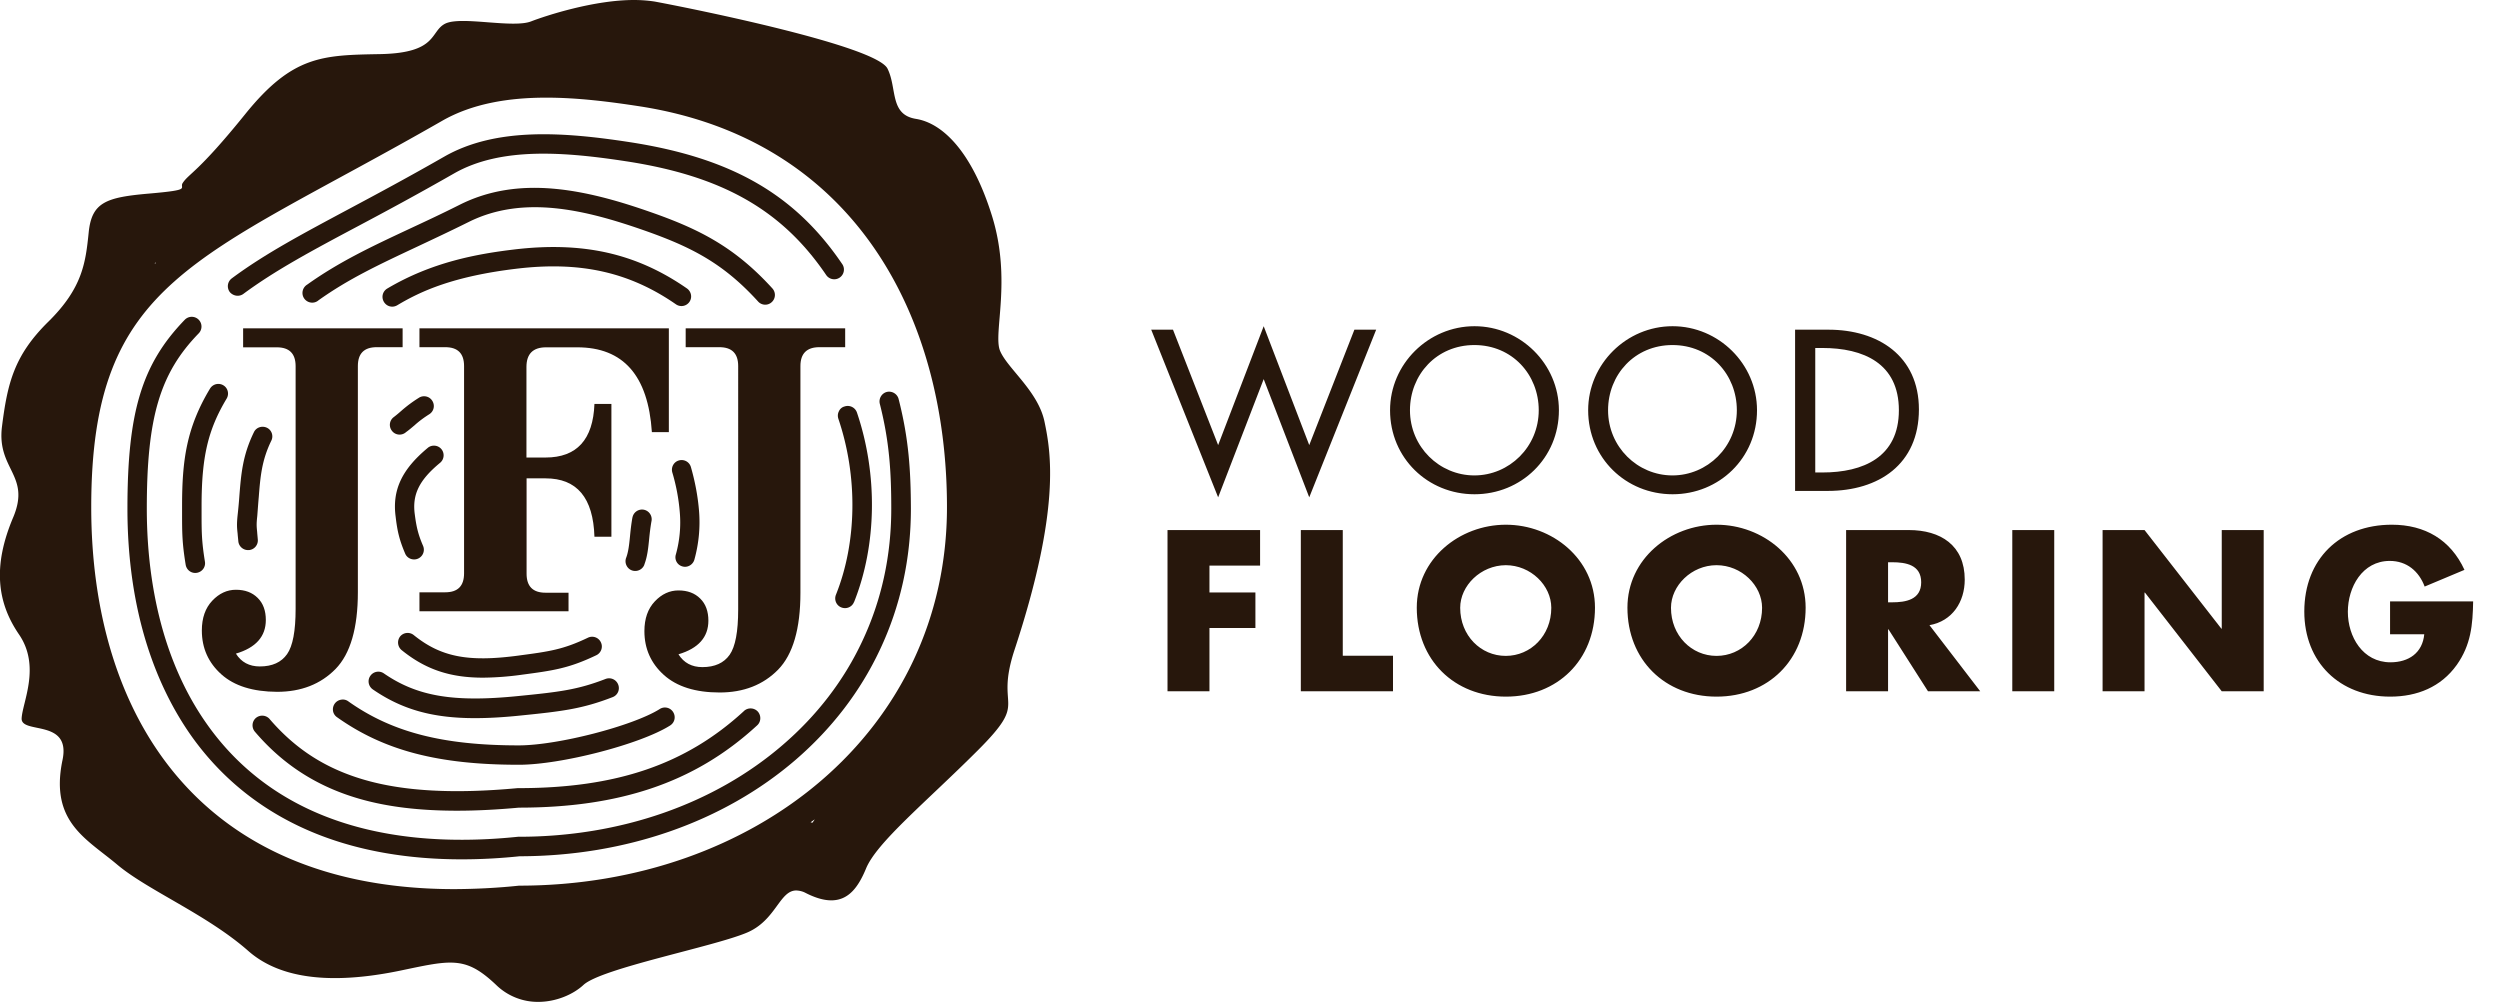
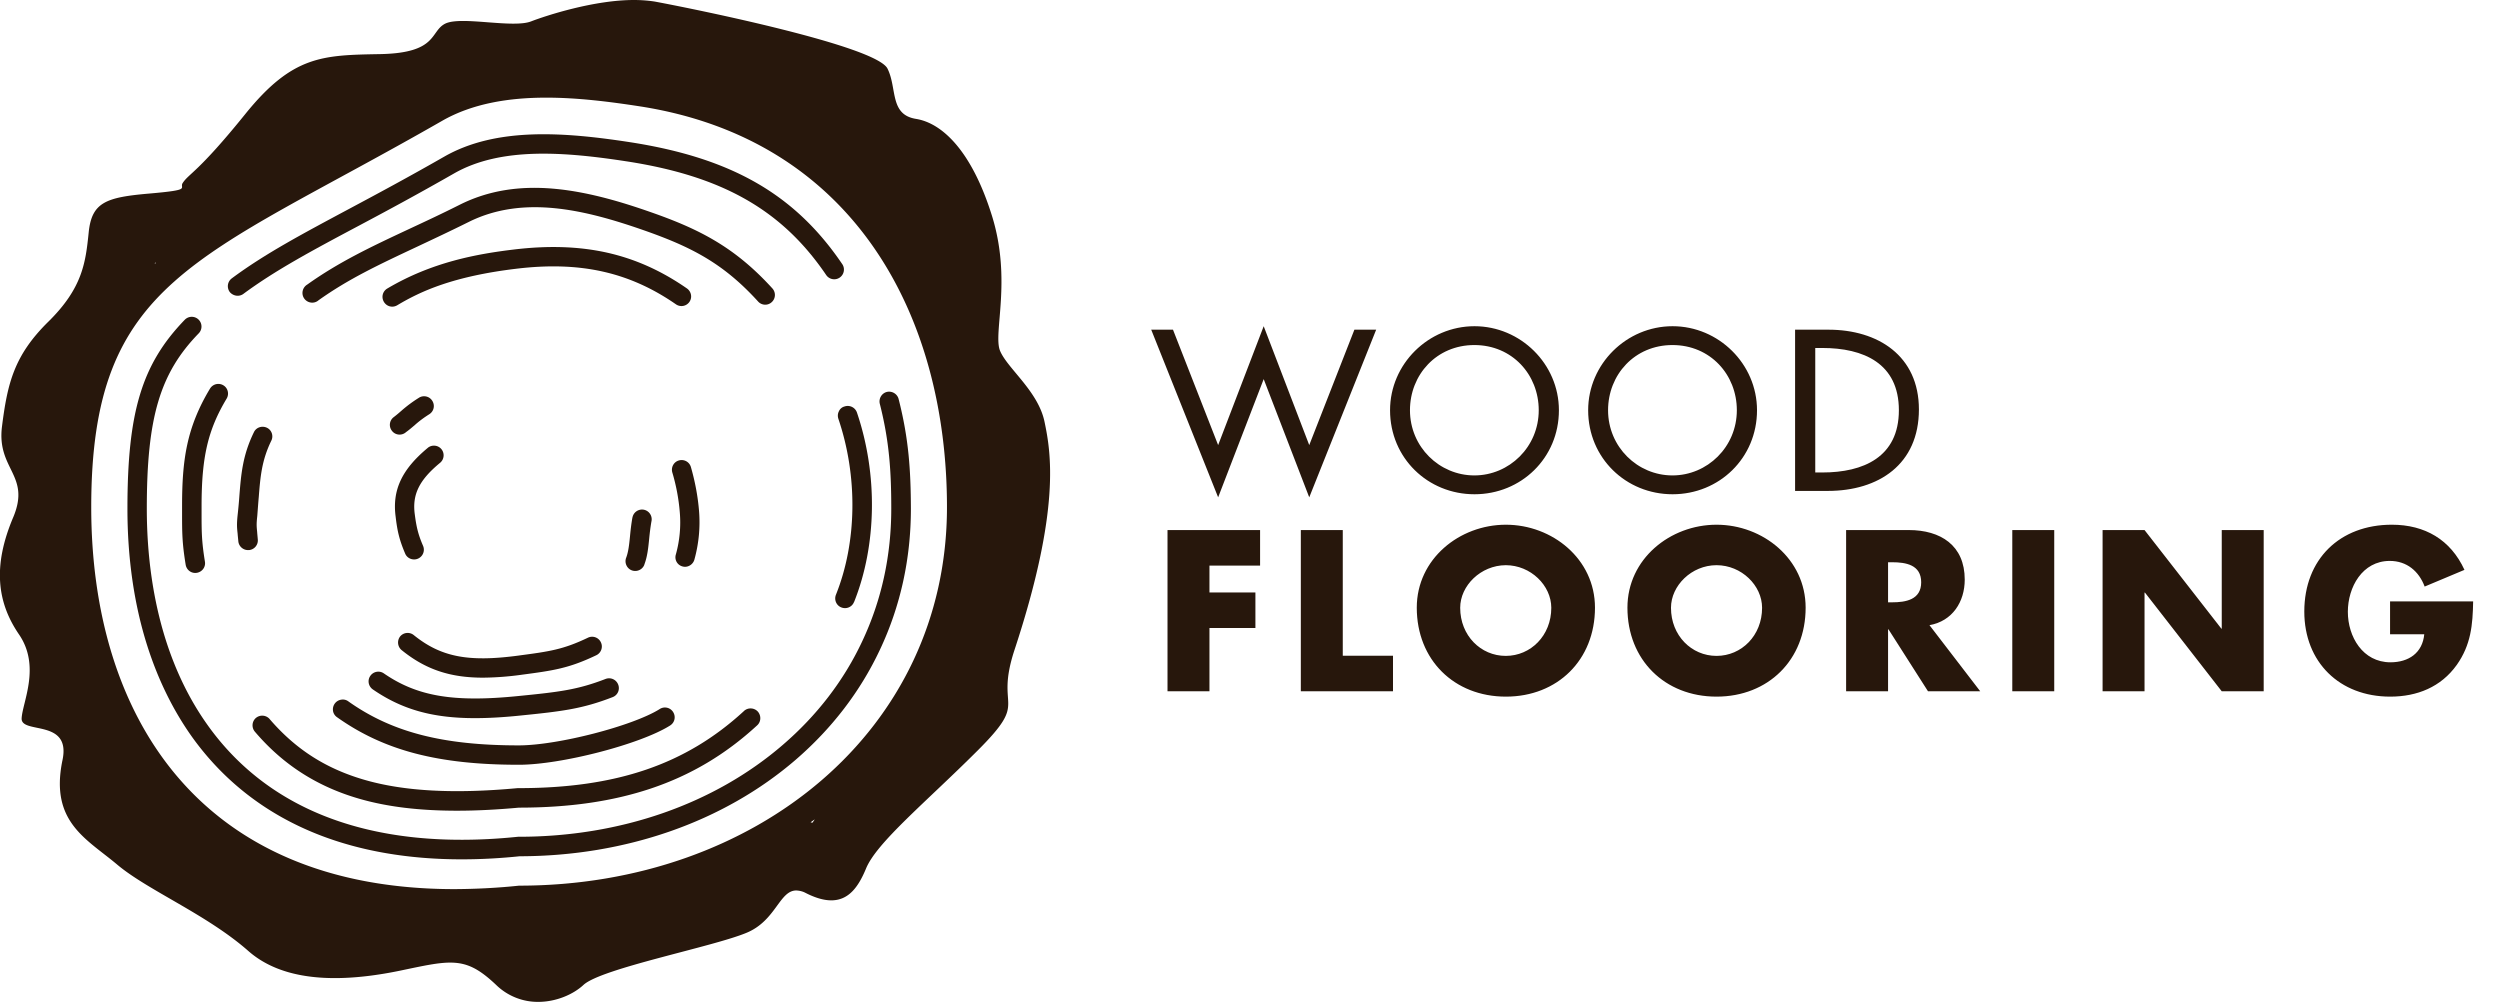
<svg xmlns="http://www.w3.org/2000/svg" version="1.1" id="Layer_1" x="0" y="0" viewBox="0 0 187.15 75" xml:space="preserve">
  <style>.st0{fill:#27170c}</style>
  <g id="LOGO_5_">
    <g id="New_5_">
      <path class="st0" d="M47.34 38.76c-.09.51-.14.98-.18 1.41-.06.61-.12 1.14-.28 1.57-.15.37.03.8.4.95.37.15.8-.03.95-.4 0-.01.01-.02.01-.04.23-.61.29-1.25.36-1.94.04-.41.09-.84.17-1.29a.73.73 0 00-.56-.86.73.73 0 00-.86.56c0 .01-.01.02-.01.04zM51.08 42.4c.07.02.13.03.2.03.32 0 .61-.22.7-.53.33-1.19.45-2.42.35-3.65-.09-1.11-.3-2.21-.61-3.29a.723.723 0 00-.9-.49c-.39.11-.6.52-.49.9.29.97.48 1.98.56 2.99.09 1.05-.01 2.11-.29 3.13-.13.39.09.8.48.91zM30.07 48.67c1.78 1.44 3.61 2.06 6.09 2.06.95-.01 1.89-.08 2.83-.21l.07-.01c2.34-.31 3.51-.47 5.58-1.46.36-.17.52-.61.34-.97a.723.723 0 00-.97-.34c-1.86.89-2.89 1.03-5.15 1.33l-.07.01c-3.75.5-5.79.1-7.82-1.54a.729.729 0 00-1.02.11.74.74 0 00.12 1.02zM31.03 31.84c.34-.31.71-.58 1.09-.82.35-.21.46-.65.25-1a.722.722 0 00-1-.25c-.01.01-.02.01-.03.02-.45.28-.88.6-1.28.95-.16.14-.34.3-.59.49a.72.72 0 00-.13 1.02c.24.32.7.38 1.02.13l.02-.02c.28-.2.48-.38.65-.52z" />
      <path class="st0" d="M27.72 50.6c-.23.33-.14.78.19 1.01 2.18 1.5 4.47 2.15 7.64 2.15 1 0 2.1-.06 3.36-.19 3.18-.32 4.68-.5 6.97-1.39a.72.72 0 00.39-.95.73.73 0 00-.92-.41c-2.12.82-3.47.98-6.6 1.29-4.81.48-7.53.02-10.03-1.71a.727.727 0 00-1 .2zM51.42 21.59c-1.93-1.34-3.89-2.21-5.99-2.68-2.07-.46-4.33-.54-6.89-.24-2.85.34-6.21.95-9.55 2.93-.35.21-.46.65-.25 1 .21.35.65.46 1 .25 1.74-1.04 4.17-2.17 8.97-2.74 4.74-.56 8.41.26 11.89 2.67.33.23.78.15 1.01-.18.23-.33.14-.78-.19-1.01z" />
      <path class="st0" d="M25.53 52.38c-.4.07-.66.44-.6.84.03.19.14.36.3.47 3.52 2.5 7.59 3.56 13.62 3.56 3.15 0 9.07-1.53 11.3-2.93.35-.21.46-.65.25-1a.722.722 0 00-1-.25c-.01.01-.02.01-.03.02-2.02 1.26-7.63 2.71-10.53 2.71-5.7 0-9.52-.99-12.77-3.3a.687.687 0 00-.54-.12zM19.37 37.22c.12-1.53.22-2.75.94-4.23.18-.36.03-.8-.33-.97s-.8-.03-.97.33c-.85 1.74-.96 3.14-1.09 4.76v.01c-.03.42-.07.87-.12 1.33-.09.8-.06 1.05-.01 1.52.01.15.03.31.05.54.03.38.35.67.73.67h.06c.4-.03.7-.38.67-.78-.02-.24-.04-.43-.05-.58-.04-.42-.06-.56.01-1.2.04-.51.07-.96.11-1.4zM62.8 30.79c-.09.17-.1.37-.04.56 1.46 4.3 1.4 9.22-.18 13.17-.15.37.02.8.4.95.37.15.8-.02.95-.4 0 0 0-.01.01-.01 1.7-4.26 1.78-9.56.21-14.18a.729.729 0 00-.93-.45.63.63 0 00-.42.36z" />
      <path class="st0" d="M26.88 59.79c2.1.61 4.51.9 7.36.9 1.42 0 2.97-.08 4.61-.23 3.77 0 6.99-.47 9.84-1.42 3-1 5.61-2.55 7.98-4.73.3-.26.33-.72.07-1.03a.737.737 0 00-1.03-.07l-.03.03C51.34 57.23 46.14 59 38.82 59h-.07c-4.74.44-8.49.24-11.46-.62-2.9-.84-5.17-2.29-7.13-4.58a.737.737 0 00-1.03-.03c-.27.26-.3.68-.07.98 2.11 2.49 4.68 4.13 7.82 5.04zM13.63 38.32c0 1.57 0 2.3.27 3.96.07.4.44.67.84.6.4-.07.67-.44.6-.84-.25-1.55-.25-2.23-.25-3.72v-.43c0-3.67.47-5.7 1.87-8.04.21-.34.11-.79-.23-1a.727.727 0 00-1 .23c-.01.01-.01.02-.02.03-1.75 2.92-2.08 5.34-2.08 8.78v.43zM57.77 22.62c.3-.27.32-.73.05-1.03-2.81-3.09-5.47-4.44-9.11-5.71-1.94-.68-4.51-1.49-7.12-1.74-2.71-.26-5.06.13-7.16 1.18-1.39.7-2.64 1.28-3.84 1.84-2.8 1.31-5.22 2.45-7.6 4.15-.34.21-.45.66-.24 1s.66.45 1 .24c.03-.02.06-.04.08-.06 2.27-1.62 4.52-2.67 7.37-4.01 1.21-.57 2.47-1.16 3.88-1.86 4.11-2.05 8.75-.91 13.15.63 3.5 1.23 5.9 2.44 8.52 5.32.27.3.73.32 1.02.05z" />
      <path class="st0" d="M67.27 29.87c-.1-.39-.5-.62-.88-.53-.39.1-.62.5-.53.88.72 2.82.86 5.1.86 7.86 0 3.53-.73 6.87-2.18 9.94-1.38 2.94-3.39 5.55-5.95 7.75-5.14 4.43-12.16 6.87-19.74 6.87h-.07c-5.52.57-10.36.06-14.38-1.51-3.67-1.43-6.66-3.75-8.88-6.88-1.31-1.84-2.36-3.98-3.11-6.34-.94-2.97-1.42-6.28-1.42-9.84 0-6.82.98-10.13 3.89-13.12a.727.727 0 10-1.05-1.01c-3.21 3.32-4.29 6.89-4.29 14.14 0 3.71.5 7.17 1.49 10.28.8 2.51 1.91 4.77 3.3 6.74 2.39 3.36 5.6 5.85 9.54 7.39 3.12 1.22 6.72 1.84 10.69 1.84 1.45 0 2.9-.08 4.34-.23 7.92-.01 15.26-2.57 20.66-7.22 2.71-2.34 4.84-5.11 6.31-8.24 1.54-3.26 2.32-6.82 2.32-10.56-.01-2.87-.16-5.24-.92-8.21zM17.79 22.14c.16 0 .31-.05.43-.14 2.38-1.76 5.12-3.23 8.6-5.08 2.09-1.11 4.45-2.38 7.16-3.93 3.52-2.02 8.33-1.62 13-.9 7.13 1.11 11.58 3.65 14.87 8.5a.726.726 0 101.2-.82c-3.54-5.22-8.28-7.94-15.85-9.12-4.93-.76-10.04-1.16-13.95 1.08-2.69 1.54-5.04 2.8-7.12 3.91-3.53 1.89-6.32 3.37-8.78 5.2-.32.24-.39.69-.15 1.02.14.17.36.28.59.28z" />
      <path class="st0" d="M30.33 41.44c.11.27.38.44.67.44a.73.73 0 00.67-1.02c-.38-.88-.5-1.44-.62-2.36-.2-1.48.33-2.56 1.89-3.85.31-.25.36-.71.11-1.02a.729.729 0 00-1.02-.11l-.01.01c-1.95 1.62-2.67 3.17-2.4 5.17.12 1.03.27 1.71.71 2.74z" />
      <path class="st0" d="M78.19 31.56c-.48-2.29-2.8-4-3.33-5.31-.53-1.31.9-5.27-.6-10.09s-3.7-6.94-5.69-7.26-1.4-2.29-2.13-3.76C65.6 3.44 52.19.71 49.03.12 48.52.04 47.99 0 47.46 0c-2.98 0-6.53 1.15-7.7 1.6-.33.13-.8.17-1.34.17-1.16 0-2.63-.2-3.75-.2-.55 0-1.02.05-1.32.19-1.18.57-.53 2.2-4.86 2.29-4.33.08-6.57.08-10.13 4.49s-4.22 4.44-4.69 5.17c-.25.4.73.5-2.5.78s-4.3.65-4.53 2.9-.45 4.16-3.02 6.69S.56 28.69.15 31.92s2.16 3.63.85 6.78c-1.56 3.67-1.22 6.39.42 8.79 1.64 2.39.27 5.05.2 6.28s3.75-.01 3.05 3.17c-.94 4.6 1.81 5.85 4.11 7.79 2.3 1.93 6.71 3.73 9.81 6.46 1.75 1.54 4.11 2.03 6.48 2.03 1.83 0 3.66-.29 5.23-.63 1.48-.31 2.52-.53 3.4-.53 1.26 0 2.15.45 3.44 1.67.84.82 1.98 1.28 3.15 1.27 1.36 0 2.64-.57 3.39-1.27 1.36-1.25 9.76-2.86 12.25-3.92 2.16-.92 2.42-3.15 3.68-3.15.22.01.45.06.65.16.77.4 1.42.58 1.97.58 1.3 0 2.03-1 2.6-2.38.81-1.97 4.49-4.97 8.39-8.87s1.21-2.87 2.72-7.48c3.49-10.58 2.73-14.82 2.25-17.11zM38.86 66.3c-1.6.17-3.21.25-4.82.26-19.23 0-27.21-13.1-27.21-28.59 0-17.11 7.98-18.44 26.26-28.92 2.28-1.31 5.02-1.74 7.81-1.74 2.37 0 4.78.31 6.99.65 16.07 2.49 23 15.71 23 30 0 16.74-14.34 28.34-32.03 28.34zM11.63 19.67h.05l-.09.08c0-.02.01-.05.01-.07l.03-.01zm49.05 41.89c.1-.07.2-.15.31-.22-.05.08-.11.16-.16.24a.68.68 0 01-.15-.02z" />
-       <path class="st0" d="M16.57 50.48c-.97-.87-1.46-1.96-1.46-3.28 0-.94.26-1.68.78-2.23s1.11-.82 1.77-.82c.68 0 1.22.2 1.63.61.41.4.61.96.61 1.65 0 1.24-.75 2.08-2.24 2.52.4.64 1 .96 1.79.96.93 0 1.61-.31 2.04-.92.43-.61.64-1.74.64-3.39V27.41c0-.94-.47-1.41-1.41-1.41H18.2v-1.42h11.94v1.41H28.2c-.94 0-1.41.47-1.41 1.41v16.93c0 2.69-.56 4.61-1.67 5.75-1.12 1.14-2.58 1.71-4.38 1.71-1.81-.01-3.2-.44-4.17-1.31zM42.55 45.76H31.4v-1.42h1.93c.94 0 1.41-.47 1.41-1.42V27.4c0-.94-.47-1.41-1.41-1.41H31.4v-1.41h18.67v7.77H48.8c-.28-4.24-2.14-6.35-5.59-6.35h-2.33c-.98 0-1.47.49-1.47 1.47v6.78h1.43c2.34 0 3.56-1.34 3.66-4.01h1.27v9.94H44.5c-.09-2.92-1.31-4.37-3.66-4.37h-1.42v7.14c0 .94.47 1.42 1.41 1.42h1.73v1.39zM49.7 50.53c-.97-.87-1.46-1.97-1.46-3.28 0-.94.26-1.68.78-2.23s1.11-.82 1.77-.82c.68 0 1.22.2 1.63.61.41.4.61.96.61 1.65 0 1.24-.75 2.08-2.24 2.52.4.64 1 .96 1.79.96.93 0 1.61-.31 2.04-.92.43-.61.64-1.74.64-3.39V27.4c0-.94-.47-1.41-1.41-1.41h-2.52v-1.41h11.94v1.41h-1.93c-.94 0-1.42.47-1.42 1.41v16.98c0 2.69-.56 4.61-1.67 5.75-1.12 1.14-2.58 1.71-4.38 1.71-1.81 0-3.2-.44-4.17-1.31z" />
    </g>
  </g>
  <path class="st0" d="M91.19 33.32l3.41-8.9 3.41 8.9 3.38-8.64h1.63l-5.01 12.55-3.41-8.85-3.41 8.85-5.01-12.55h1.63l3.38 8.64zM116.7 30.71c0 3.58-2.83 6.29-6.32 6.29s-6.32-2.71-6.32-6.29c0-3.46 2.87-6.29 6.32-6.29s6.32 2.83 6.32 6.29zm-1.51 0c0-2.66-1.98-4.88-4.82-4.88-2.83 0-4.82 2.22-4.82 4.88 0 2.75 2.21 4.88 4.82 4.88 2.61 0 4.82-2.13 4.82-4.88zM131.53 30.71c0 3.58-2.83 6.29-6.32 6.29s-6.32-2.71-6.32-6.29c0-3.46 2.87-6.29 6.32-6.29s6.32 2.83 6.32 6.29zm-1.51 0c0-2.66-1.98-4.88-4.82-4.88-2.83 0-4.82 2.22-4.82 4.88 0 2.75 2.21 4.88 4.82 4.88 2.61 0 4.82-2.13 4.82-4.88zM134.38 24.68h2.5c3.7 0 6.77 1.95 6.77 5.97 0 4.11-3.01 6.1-6.82 6.1h-2.45V24.68zm1.51 10.69h.53c3.07 0 5.73-1.15 5.73-4.66 0-3.52-2.66-4.66-5.73-4.66h-.53v9.32zM90.54 42.33v2.02h3.44v2.66h-3.44v4.74H87.4V39.68h6.93v2.66h-3.79zM100.52 49.09h3.76v2.66h-6.9V39.68h3.14v9.41zM119.4 45.49c0 3.91-2.8 6.66-6.67 6.66s-6.67-2.75-6.67-6.66c0-3.65 3.2-6.21 6.67-6.21 3.47 0 6.67 2.56 6.67 6.21zm-10.09.01c0 2.08 1.54 3.6 3.41 3.6s3.41-1.52 3.41-3.6c0-1.67-1.54-3.19-3.41-3.19-1.87.01-3.41 1.53-3.41 3.19zM135.17 45.49c0 3.91-2.8 6.66-6.67 6.66s-6.67-2.75-6.67-6.66c0-3.65 3.2-6.21 6.67-6.21 3.47 0 6.67 2.56 6.67 6.21zm-10.08.01c0 2.08 1.54 3.6 3.41 3.6s3.41-1.52 3.41-3.6c0-1.67-1.54-3.19-3.41-3.19s-3.41 1.53-3.41 3.19zM148.24 51.75h-3.91l-2.96-4.64h-.03v4.64h-3.14V39.68h4.69c2.38 0 4.19 1.14 4.19 3.71 0 1.67-.93 3.11-2.64 3.41l3.8 4.95zm-6.9-6.66h.3c1.02 0 2.18-.19 2.18-1.5s-1.15-1.5-2.18-1.5h-.3v3zM153.78 51.75h-3.14V39.68h3.14v12.07zM157.4 39.68h3.14l5.75 7.38h.03v-7.38h3.14v12.07h-3.14l-5.75-7.39h-.03v7.39h-3.14V39.68zM185.14 45.01c-.03 1.76-.16 3.26-1.23 4.77-1.18 1.65-2.96 2.37-4.98 2.37-3.79 0-6.43-2.58-6.43-6.37 0-3.92 2.66-6.5 6.55-6.5 2.48 0 4.4 1.12 5.44 3.38l-2.98 1.25c-.43-1.15-1.34-1.92-2.61-1.92-2.06 0-3.14 1.97-3.14 3.81 0 1.87 1.12 3.78 3.19 3.78 1.36 0 2.4-.7 2.53-2.1h-2.56v-2.46h6.22z" />
</svg>